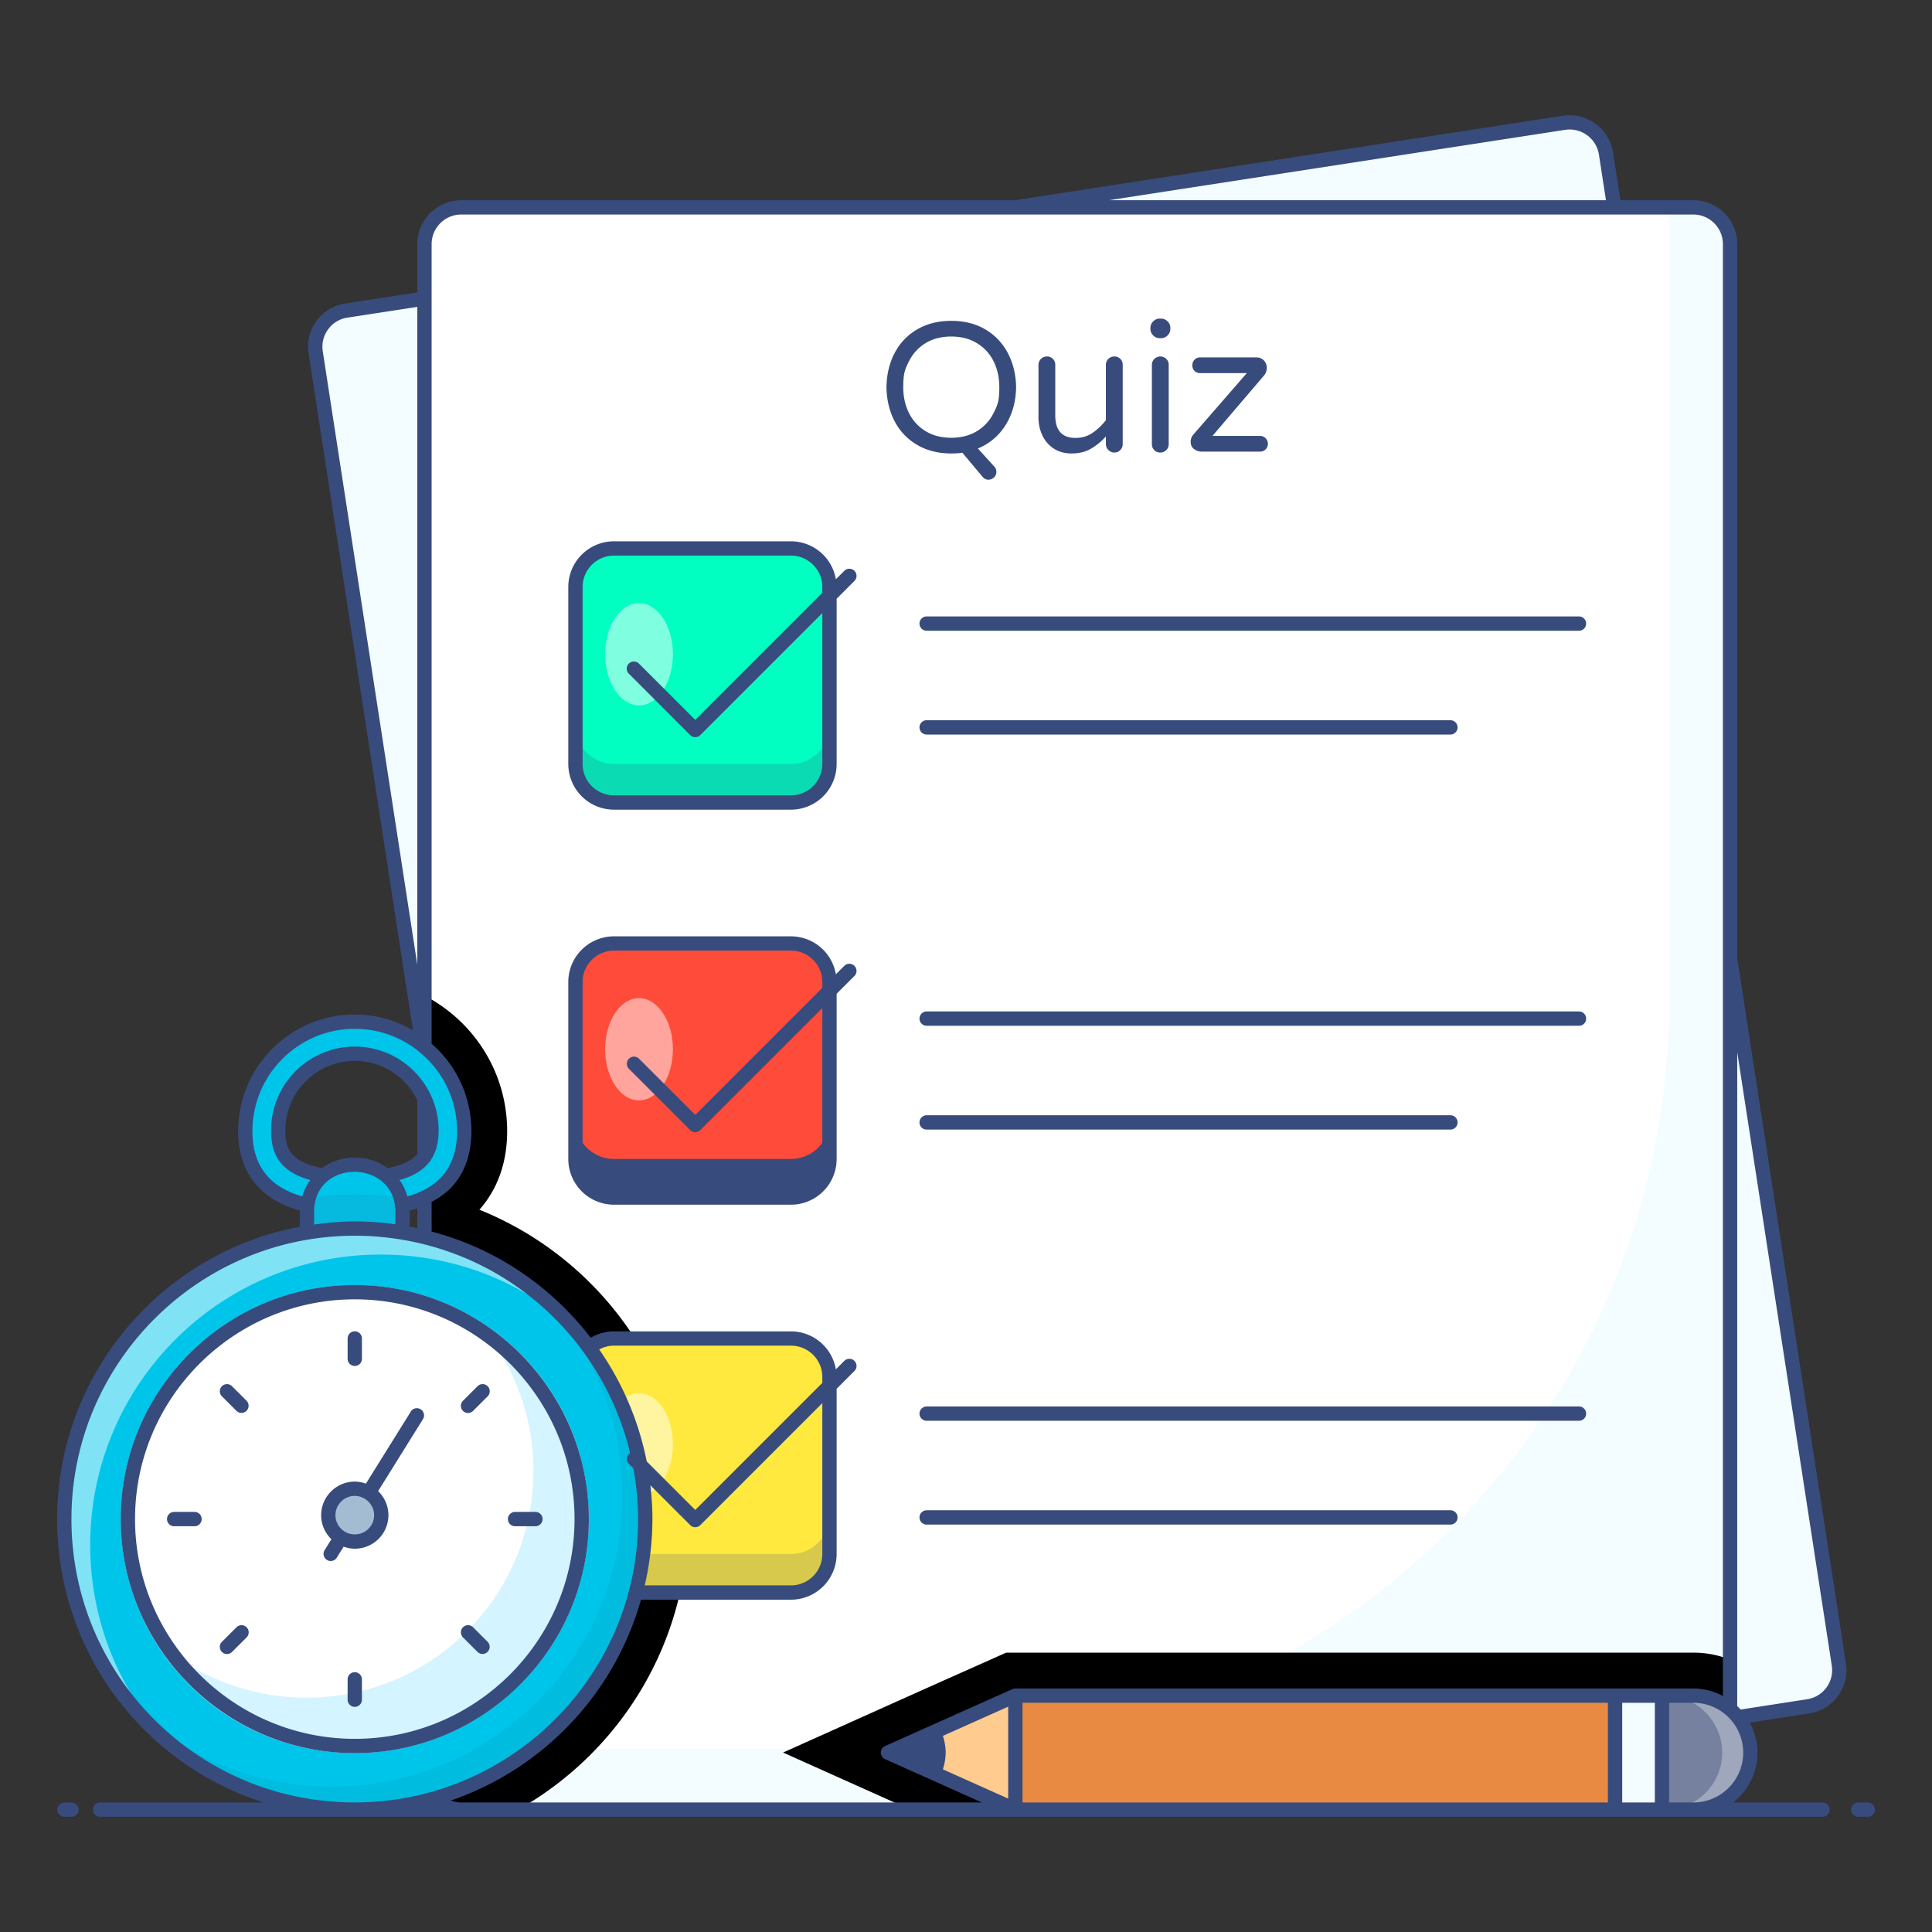
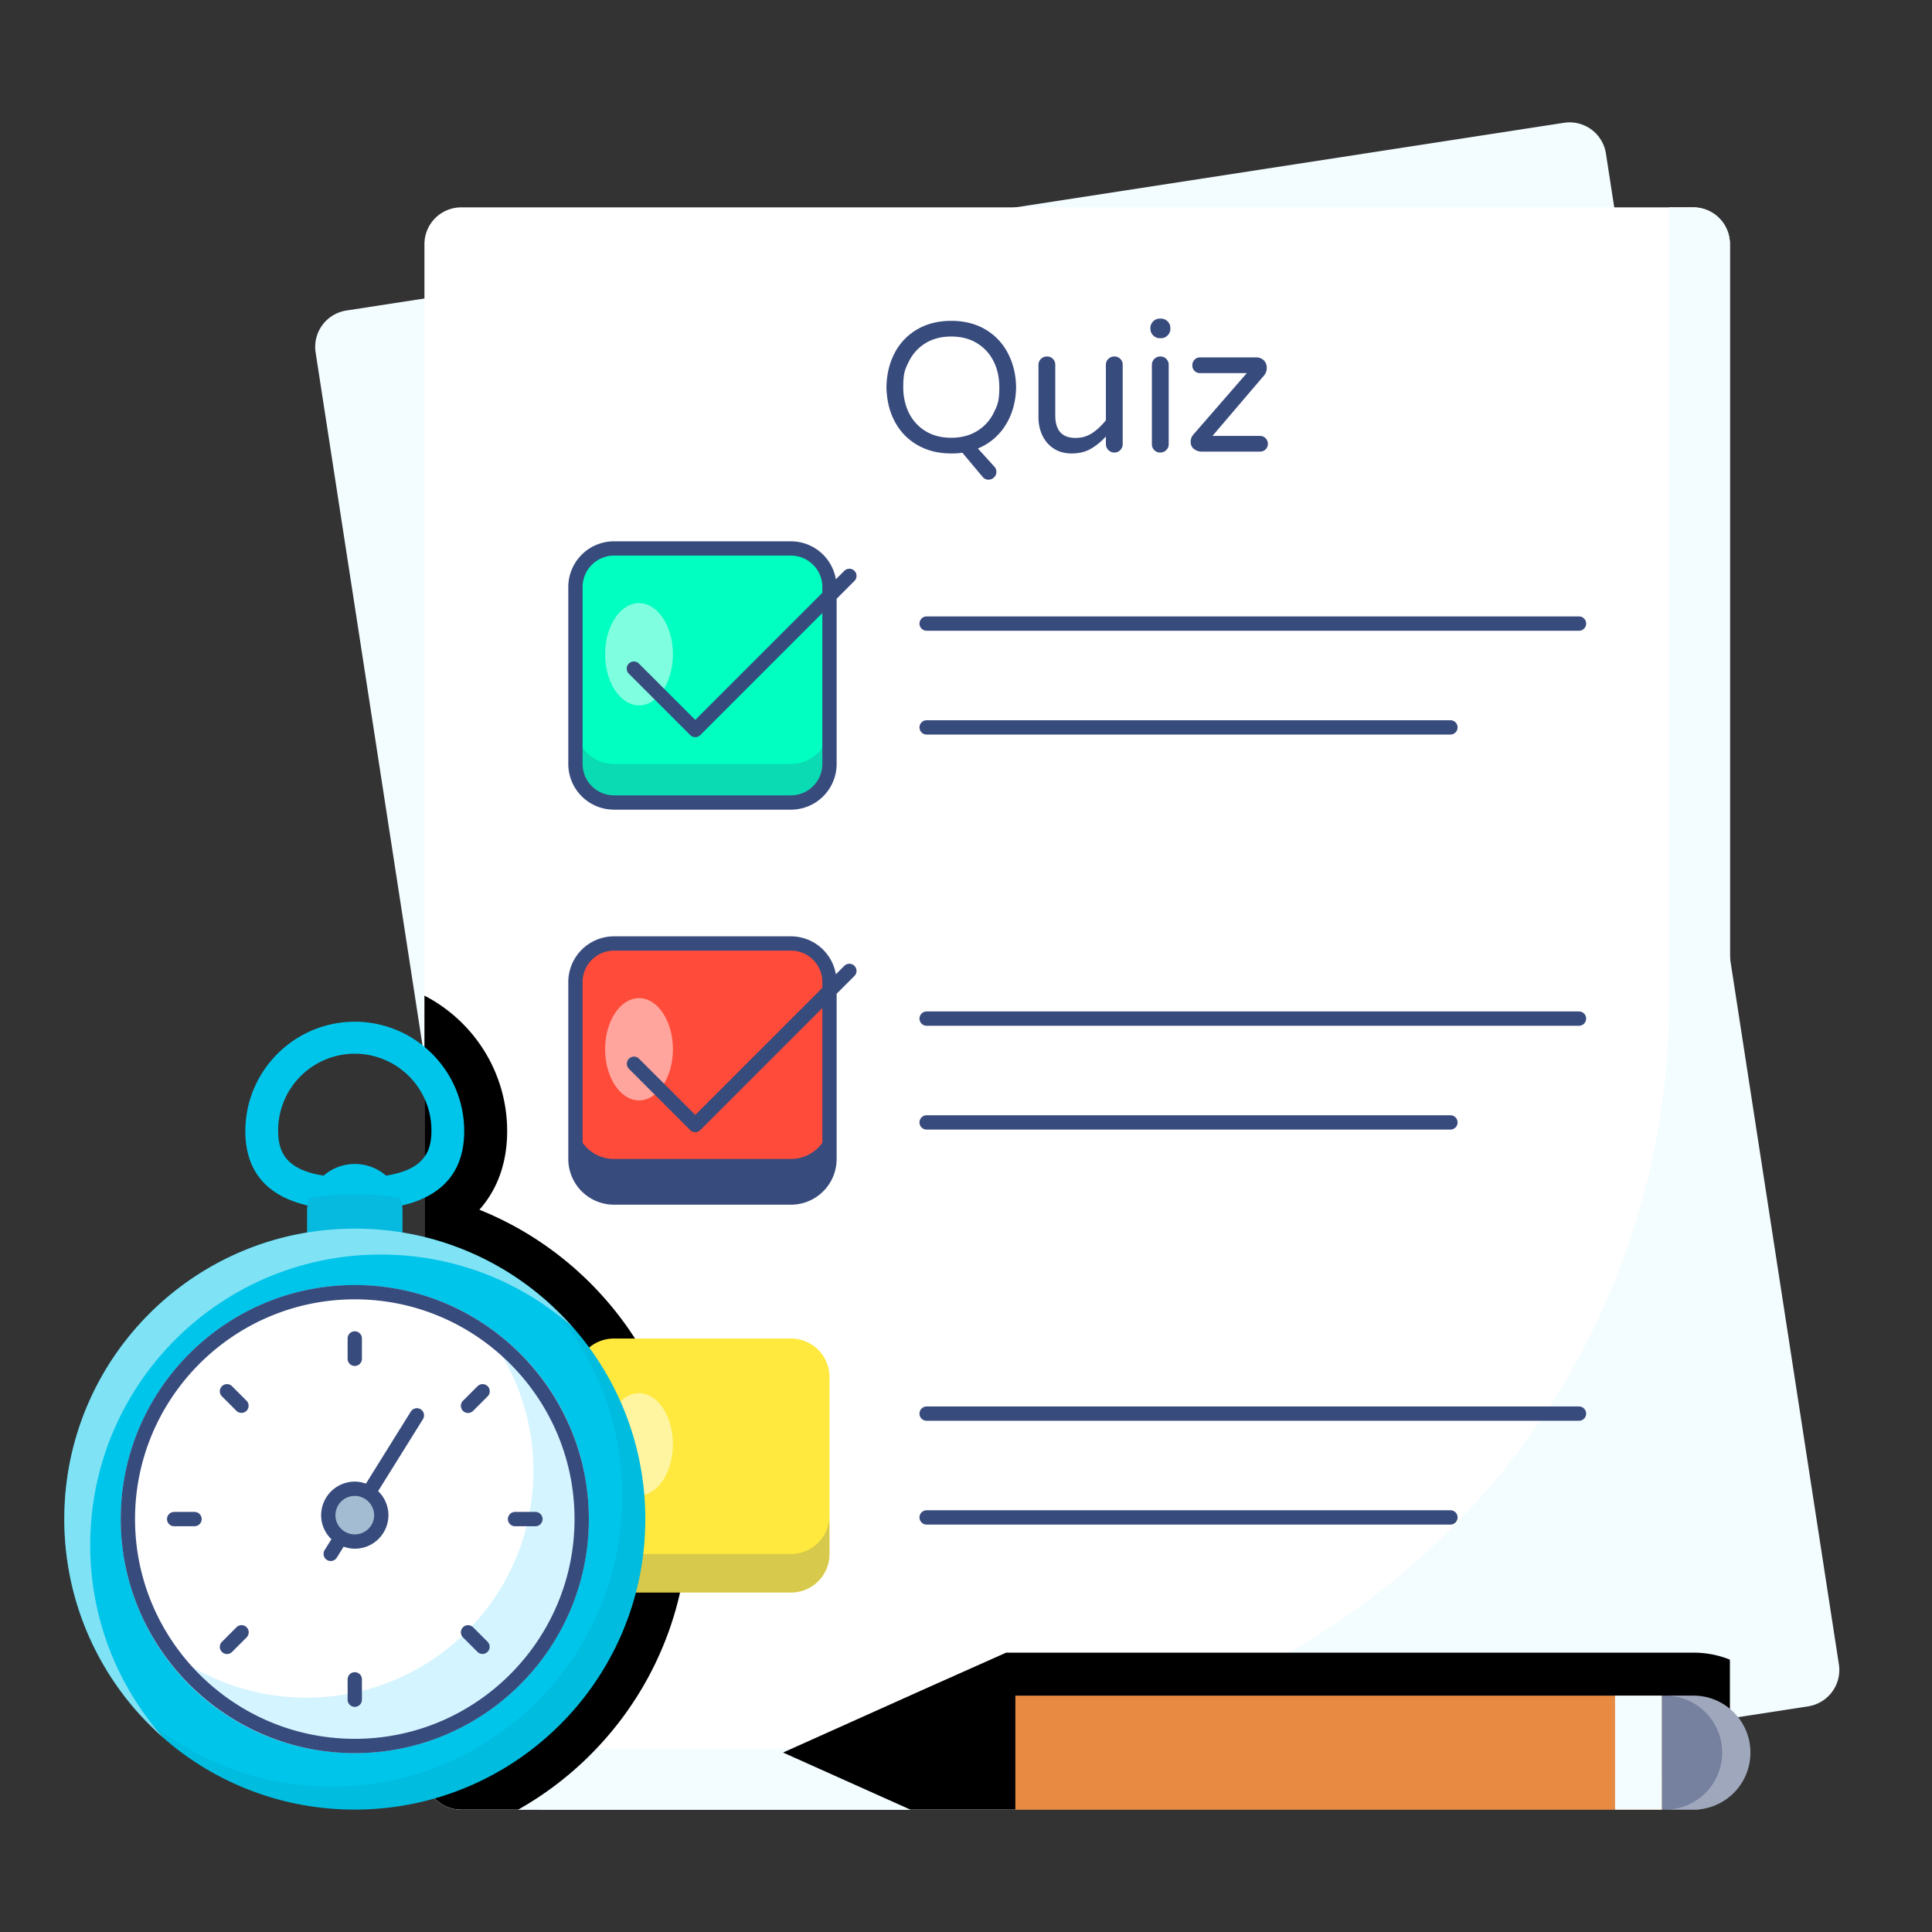
<svg xmlns="http://www.w3.org/2000/svg" width="512" height="512" viewBox="0 0 135 135" xml:space="preserve" class="hovered-paths">
  <rect x="0" y="0" width="135" height="135" fill="#333333" stroke="none" />
  <path fill="#f3fcff" d="m126.346 119.232-46.742 7.214H37.76L25.8 48.914l-3.746-24.286a2.57 2.57 0 0 1 2.148-2.93L109.285 8.58a2.57 2.57 0 0 1 2.931 2.148L128.494 116.3a2.57 2.57 0 0 1-2.148 2.931z" data-original="#f3fcff" />
  <path fill="#fff" d="M120.878 17.06v106.82c0 1.42-1.14 2.57-2.57 2.57h-86.08a2.57 2.57 0 0 1-2.57-2.57V17.06a2.57 2.57 0 0 1 2.57-2.57h86.08c1.43 0 2.57 1.15 2.57 2.57" data-original="#ffffff" class="hovered-path" />
  <path fill="#f3fcff" d="M120.882 17.057v106.824a2.57 2.57 0 0 1-2.57 2.569H32.224a2.57 2.57 0 0 1-2.57-2.57v-1.682h34.713c28.864 0 52.262-23.399 52.262-52.262V14.488h1.683a2.57 2.57 0 0 1 2.57 2.57z" data-original="#f3fcff" />
  <path d="M120.878 115.97v7.91c0 1.42-1.14 2.57-2.57 2.57h-54.69l-8.9-3.99 9.78-4.39 5.81-2.59h48.02c.9 0 1.76.17 2.55.49m-72.79-9.82c0 8.7-4.79 16.3-11.88 20.3h-3.98a2.57 2.57 0 0 1-2.57-2.57V69.57c3.43 1.77 5.78 5.35 5.78 9.47 0 2.21-.68 4.07-1.94 5.49.9.36 1.77.78 2.62 1.25a23.35 23.35 0 0 1 11.97 20.37" fill="#00000005" data-original="#00000005" />
  <path fill="#ff4b3a" d="M57.962 68.619v12.368a2.69 2.69 0 0 1-2.692 2.692H42.902a2.69 2.69 0 0 1-2.692-2.692V68.619a2.69 2.69 0 0 1 2.692-2.692H55.27a2.69 2.69 0 0 1 2.692 2.692" data-original="#ff4b3a" />
  <path fill="#384b7d20" d="M57.962 78.29v2.692a2.69 2.69 0 0 1-2.692 2.692H42.902a2.69 2.69 0 0 1-2.692-2.692v-2.691a2.69 2.69 0 0 0 2.692 2.691H55.27a2.69 2.69 0 0 0 2.692-2.691z" data-original="#384b7d20" />
  <path fill="#fff" d="M47.02 73.311c0 1.978-1.063 3.58-2.369 3.58-1.305 0-2.368-1.602-2.368-3.58 0-1.965 1.063-3.566 2.368-3.566 1.306 0 2.369 1.601 2.369 3.566" opacity=".5" />
  <path fill="#ffe93e" d="M57.962 96.221v12.368a2.69 2.69 0 0 1-2.692 2.692H42.902a2.69 2.69 0 0 1-2.692-2.692V96.221a2.69 2.69 0 0 1 2.692-2.691H55.27a2.69 2.69 0 0 1 2.692 2.691" />
  <path fill="#384b7d" d="M57.962 105.893v2.692a2.69 2.69 0 0 1-2.692 2.692H42.902a2.69 2.69 0 0 1-2.692-2.692v-2.692a2.69 2.69 0 0 0 2.692 2.692H55.27a2.69 2.69 0 0 0 2.692-2.692" opacity=".2" />
  <path fill="#fff" d="M47.02 100.914c0 1.978-1.063 3.58-2.369 3.58-1.305 0-2.368-1.602-2.368-3.58 0-1.965 1.063-3.567 2.368-3.567 1.306 0 2.369 1.602 2.369 3.567" opacity=".5" />
  <path fill="#00ffc1" d="M57.962 41.016v12.368a2.69 2.69 0 0 1-2.692 2.692H42.902a2.69 2.69 0 0 1-2.692-2.692V41.016a2.69 2.69 0 0 1 2.692-2.692H55.27a2.69 2.69 0 0 1 2.692 2.692" />
  <path fill="#384b7d" d="M57.962 50.688v2.692a2.69 2.69 0 0 1-2.692 2.691H42.902a2.69 2.69 0 0 1-2.692-2.691v-2.692a2.69 2.69 0 0 0 2.692 2.692H55.27a2.69 2.69 0 0 0 2.692-2.692" opacity=".2" />
  <path fill="#fff" d="M47.02 45.709c0 1.978-1.063 3.58-2.369 3.58-1.305 0-2.368-1.602-2.368-3.58 0-1.965 1.063-3.567 2.368-3.567 1.306 0 2.369 1.602 2.369 3.567" opacity=".5" />
  <path fill="#00c5ea" d="M24.79 84.534c-1.89 0-7.646 0-7.646-5.495 0-4.215 3.431-7.645 7.647-7.645s7.646 3.43 7.646 7.645c0 5.495-5.754 5.495-7.646 5.495zm0-10.905a5.36 5.36 0 0 0-5.355 5.355c0 1.721.649 3.314 5.356 3.314s5.356-1.593 5.356-3.314a5.36 5.36 0 0 0-5.356-5.355z" />
  <path fill="#00c5ea" d="M28.125 84.68v1.96h-6.669v-1.96c0-.346.048-.68.144-.992.43-1.362 1.697-2.354 3.19-2.354.921 0 1.758.37 2.355.98.263.251.478.562.634.896.083.156.143.311.203.478a3.4 3.4 0 0 1 .143.992" />
  <path fill="#384b7d" d="M28.125 84.68v1.96h-6.669v-1.96c0-.346.048-.68.144-.992a22 22 0 0 1 3.19-.227c1.076 0 2.14.072 3.192.227a3.4 3.4 0 0 1 .143.992" opacity=".1" />
  <path fill="#00c5ea" d="M45.09 106.147c0 11.218-9.096 20.299-20.3 20.299a20.25 20.25 0 0 1-12.463-4.259c-4.763-3.724-7.835-9.526-7.835-16.04 0-11.203 9.081-20.299 20.299-20.299 3.59 0 6.959.935 9.867 2.552 6.218 3.473 10.432 10.12 10.432 17.747" />
  <path fill="#fff" d="M40.014 92.733c-1.09-.96-2.28-1.81-3.55-2.52-2.9-1.62-6.27-2.55-9.86-2.55-11.22 0-20.3 9.09-20.3 20.3 0 5.16 1.93 9.88 5.11 13.46a20.28 20.28 0 0 1-6.92-15.28c0-11.2 9.08-20.29 20.3-20.29a20.18 20.18 0 0 1 15.22 6.88" opacity=".5" />
  <path d="M45.095 106.143c0 11.226-9.106 20.307-20.306 20.307a20.26 20.26 0 0 1-12.461-4.266 19 19 0 0 1-2.645-2.482c.337.312.674.599 1.036.873a20.26 20.26 0 0 0 12.46 4.266c11.201 0 20.307-9.08 20.307-20.307 0-5.188-1.958-9.928-5.177-13.508a20.17 20.17 0 0 1 6.786 15.117" opacity=".05" />
  <g fill="#d4f4ff">
    <path d="M40.638 106.147c0 8.77-7.092 15.847-15.847 15.847-5.253 0-9.882-2.537-12.776-6.44a15.86 15.86 0 0 1-3.071-9.407c0-8.755 7.077-15.847 15.847-15.847a15.87 15.87 0 0 1 9.407 3.086c3.903 2.893 6.44 7.523 6.44 12.761" />
    <path d="M24.79 122.495c-5.244 0-10.046-2.421-13.176-6.643a16.35 16.35 0 0 1-3.17-9.705c0-9.014 7.333-16.347 16.347-16.347 3.512 0 6.868 1.1 9.704 3.183 4.222 3.131 6.643 7.929 6.643 13.164 0 9.014-7.334 16.348-16.347 16.348zm0-31.695c-8.461 0-15.346 6.885-15.346 15.347 0 3.296 1.028 6.448 2.974 9.113 2.938 3.961 7.449 6.235 12.373 6.235 8.462 0 15.347-6.885 15.347-15.348 0-4.915-2.273-9.42-6.237-12.359a15.3 15.3 0 0 0-9.11-2.988z" />
  </g>
  <path fill="#fff" d="M37.27 102.779c0 8.77-7.093 15.847-15.847 15.847a15.86 15.86 0 0 1-9.408-3.072 15.86 15.86 0 0 1-3.071-9.407c0-8.755 7.077-15.847 15.847-15.847a15.87 15.87 0 0 1 9.407 3.086 15.8 15.8 0 0 1 3.072 9.393" />
  <path fill="#a4bcd1" d="M26.642 105.879a1.847 1.847 0 0 1-1.851 1.838 1.847 1.847 0 0 1-1.851-1.838 1.85 1.85 0 0 1 1.85-1.851 1.85 1.85 0 0 1 1.852 1.851" />
-   <path fill="#ffcb8f" d="m62.046 122.461 3.685 1.652 5.213 2.337v-7.966l-5.213 2.325z" />
  <path fill="#e98a42" d="M70.949 118.484h45.184v7.966H70.949z" />
  <path fill="#e98a42" d="M70.954 124.111h45.183v2.335H70.954z" opacity=".5" />
  <path fill="#f3fcff" d="M112.853 118.484h3.281v7.966h-3.281z" />
  <path fill="#76819f" d="M122.31 122.467c0 2.2-1.784 3.983-3.984 3.983h-2.192v-7.966h2.192c2.2 0 3.984 1.783 3.984 3.983" />
  <path fill="#fff" d="M116.349 126.45h1.98a3.985 3.985 0 0 0 0-7.97h-1.98a3.99 3.99 0 0 1 3.99 3.99 3.987 3.987 0 0 1-3.99 3.98" opacity=".3" />
  <g fill="#384b7d">
-     <path d="M4.994 125.95h-.486a.5.5 0 1 0 0 1h.486a.5.5 0 1 0 0-1m125.514 0h-.66a.5.5 0 1 0 0 1h.66a.5.5 0 1 0 0-1m-9.118-58.998V17.06a3.073 3.073 0 0 0-3.07-3.07h-5.09l-.516-3.338a3.086 3.086 0 0 0-3.51-2.566L70.922 13.99H32.23a3.073 3.073 0 0 0-3.07 3.07v3.37l-5.035.776a3.02 3.02 0 0 0-2 1.21 3.04 3.04 0 0 0-.56 2.29l7.29 47.287a8.06 8.06 0 0 0-4.064-1.103c-4.495 0-8.15 3.656-8.15 8.15 0 2.86 1.5 4.763 4.317 5.552-.001.03-.008.059-.008.088v1.038c-9.638 1.81-16.958 10.274-16.958 20.429 0 6.455 2.925 12.445 8.028 16.435a20.7 20.7 0 0 0 6.402 3.368H6.994a.5.5 0 1 0 0 1h120.354a.5.5 0 1 0 0-1h-6.234c1.025-.822 1.695-2.07 1.695-3.483a4.4 4.4 0 0 0-.545-2.097l4.16-.645a3.057 3.057 0 0 0 2.56-3.501zM109.357 9.074a2.075 2.075 0 0 1 2.37 1.732l.49 3.184H77.482zM22.93 23.01a2.03 2.03 0 0 1 1.346-.815l4.884-.751V67.41l-6.606-42.857a2.06 2.06 0 0 1 .376-1.543m-5.29 56.03c0-3.942 3.208-7.15 7.15-7.15 1.614 0 3.143.53 4.439 1.547.034.027.087.074.113.1a7.1 7.1 0 0 1 2.598 5.503c0 1.432-.426 2.57-1.265 3.377a4.6 4.6 0 0 1-1.232.822c-.3.144-.632.261-.974.364a3.7 3.7 0 0 0-.553-1.152c.95-.26 1.636-.672 2.082-1.247l.03-.031c.01-.015.026-.026.037-.04.021-.03.031-.062.051-.092l.005-.009c.462-.702.529-1.5.529-2.052 0-.851-.18-1.663-.529-2.41l-.006-.016a5.86 5.86 0 0 0-5.324-3.424 5.857 5.857 0 0 0-5.851 5.85c0 1.3.34 2.823 2.738 3.478a3.7 3.7 0 0 0-.561 1.144c-2.327-.684-3.477-2.173-3.477-4.562m10.99 6.668V84.68c0-.03-.006-.053-.007-.082.182-.052.363-.102.537-.164v1.387c-.177-.038-.352-.08-.53-.113m-6.12-4.092c-2.35-.426-2.57-1.531-2.57-2.636a4.856 4.856 0 0 1 4.85-4.85 4.85 4.85 0 0 1 4.37 2.756v3.758c-.394.469-1.08.79-2.082.972-1.33-.978-3.27-.97-4.568 0m-.56 3.064c0-3.774 5.68-3.684 5.68 0v.868c-.939-.129-1.887-.2-2.84-.2-.965 0-1.909.09-2.84.217zM4.992 106.147c0-10.917 8.882-19.799 19.799-19.799 3.368 0 6.696.86 9.624 2.489a19.86 19.86 0 0 1 9.617 12.698c-.026.018-.055.03-.078.052a.5.5 0 0 0 0 .707l.304.305c2.242 12.264-7.25 23.347-19.467 23.347-4.452 0-8.656-1.436-12.157-4.153-4.856-3.798-7.642-9.501-7.642-15.646m52.468-9.518-8.878 8.88-3.392-3.392a20.8 20.8 0 0 0-3.32-7.823c.317-.17.665-.264 1.03-.264h12.37c1.208 0 2.19.982 2.19 2.19zm0 1.414v10.547c0 1.207-.982 2.19-2.19 2.19H45.051a20.8 20.8 0 0 0 .538-4.633c0-.795-.055-1.582-.145-2.362l2.784 2.784a.5.5 0 0 0 .707 0zm-25.955 27.77a20.86 20.86 0 0 0 13.288-14.033H55.27a3.194 3.194 0 0 0 3.19-3.19V97.043l1.238-1.237a.5.5 0 1 0-.707-.707l-.585.584a3.19 3.19 0 0 0-3.136-2.653H42.9c-.57 0-1.131.159-1.623.45a20.85 20.85 0 0 0-6.375-5.517 20.7 20.7 0 0 0-4.742-1.908V83.98a5.5 5.5 0 0 0 1.207-.84c1.044-1.006 1.573-2.386 1.573-4.1a8.07 8.07 0 0 0-2.78-6.109V17.06c0-1.141.928-2.07 2.07-2.07h86.09c1.141 0 2.07.929 2.07 2.07v101.45a4.4 4.4 0 0 0-2.063-.526H70.949a.5.5 0 0 0-.2.043h-.004l-8.9 3.98a.5.5 0 0 0 0 .914l6.765 3.03H32.23a2.1 2.1 0 0 1-.725-.139zm34.383-4.518 4.56-2.04v6.423l-4.562-2.043c.256-.85.258-1.49.002-2.34m46.465-2.311v6.966H71.449v-6.966zm1 6.966v-6.966h2.28v6.966zm4.974 0h-1.694v-6.966h1.694a3.487 3.487 0 0 1 3.482 3.483 3.487 3.487 0 0 1-3.482 3.483m7.947-7.214-4.648.72a5 5 0 0 0-.236-.244V73.517l6.606 42.86a2.057 2.057 0 0 1-1.722 2.359" />
    <path d="m58.99 67.496-.583.584a3.19 3.19 0 0 0-3.137-2.653H42.902a3.195 3.195 0 0 0-3.192 3.192v12.368a3.195 3.195 0 0 0 3.192 3.192H55.27a3.195 3.195 0 0 0 3.191-3.192V69.439l1.237-1.236a.5.5 0 1 0-.707-.707zm-1.529 13.49a2.194 2.194 0 0 1-2.191 2.193H42.902a2.194 2.194 0 0 1-2.192-2.192V68.619c0-1.209.984-2.192 2.192-2.192H55.27c1.208 0 2.191.983 2.191 2.192v.406l-8.88 8.88-3.92-3.92a.5.5 0 1 0-.707.707l4.274 4.274a.5.5 0 0 0 .707 0l8.526-8.526zm52.872-10.31H64.75a.5.5 0 1 0 0 1h45.583a.5.5 0 1 0 0-1M64.75 78.93h36.6a.5.5 0 1 0 0-1h-36.6a.5.5 0 1 0 0 1m45.583 19.348H64.75a.5.5 0 1 0 0 1h45.583a.5.5 0 1 0 0-1m-8.983 7.254h-36.6a.5.5 0 1 0 0 1h36.6a.5.5 0 1 0 0-1M58.99 39.894l-.583.583a3.19 3.19 0 0 0-3.137-2.653H42.902a3.195 3.195 0 0 0-3.192 3.192v12.368a3.195 3.195 0 0 0 3.192 3.192H55.27a3.195 3.195 0 0 0 3.191-3.192V41.837l1.237-1.236a.5.5 0 1 0-.707-.707zm-1.529 13.49a2.194 2.194 0 0 1-2.191 2.192H42.902a2.194 2.194 0 0 1-2.192-2.192V41.016c0-1.208.984-2.192 2.192-2.192H55.27c1.208 0 2.191.984 2.191 2.192v.407l-8.88 8.88-3.92-3.92a.5.5 0 1 0-.707.706l4.274 4.274a.5.5 0 0 0 .707 0l8.526-8.526zm6.789-9.811a.5.5 0 0 0 .5.5h45.583a.5.5 0 1 0 0-1H64.75a.5.5 0 0 0-.5.5m.5 7.754h36.6a.5.5 0 1 0 0-1h-36.6a.5.5 0 1 0 0 1m-.653-20.235q1.02.594 2.375.594.45 0 .774-.052l1.407 1.678q.168.207.413.207a.55.55 0 0 0 .4-.168.49.49 0 0 0 .155-.387.5.5 0 0 0-.155-.374l-1.136-1.252a4.08 4.08 0 0 0 1.942-1.646q.704-1.13.73-2.64-.026-1.342-.587-2.394a4.1 4.1 0 0 0-1.574-1.646q-1.015-.593-2.37-.593-1.354 0-2.374.593a4.06 4.06 0 0 0-1.575 1.64q-.555 1.045-.58 2.4.025 1.355.58 2.401t1.575 1.639m-.581-5.847a3.06 3.06 0 0 1 1.155-1.265q.755-.465 1.8-.465 1.033 0 1.795.465.761.465 1.162 1.265.399.8.4 1.807c.001 1.007-.135 1.274-.4 1.808a3.05 3.05 0 0 1-1.162 1.264q-.762.465-1.794.465-1.046 0-1.8-.465a3.06 3.06 0 0 1-1.156-1.264q-.4-.801-.4-1.808c0-1.007.133-1.273.4-1.807m10.126 6.105q.522.336 1.232.336.774 0 1.343-.323a4.3 4.3 0 0 0 1.058-.865v.53q0 .245.175.419a.57.57 0 0 0 .419.174.55.55 0 0 0 .413-.174.58.58 0 0 0 .168-.42V25.49q0-.244-.168-.413a.56.56 0 0 0-.413-.168.58.58 0 0 0-.42.168.55.55 0 0 0-.174.413v3.873q-.451.568-.962.903t-1.155.335q-1.42 0-1.42-1.574V25.49q0-.244-.167-.413a.56.56 0 0 0-.413-.168.587.587 0 0 0-.594.58v3.667q0 .697.278 1.278.276.58.8.916m7.848.103a.55.55 0 0 0 .174-.413v-5.536a.58.58 0 0 0-.168-.427.58.58 0 0 0-.427-.168.586.586 0 0 0-.58.595v5.536a.56.56 0 0 0 .168.413.56.56 0 0 0 .412.168.58.58 0 0 0 .42-.168zm-.446-7.821h.078q.27 0 .464-.194a.64.64 0 0 0 .194-.465v-.051a.63.63 0 0 0-.194-.465.63.63 0 0 0-.464-.194h-.078a.63.63 0 0 0-.464.194.63.63 0 0 0-.194.465v.051q0 .27.194.465a.64.64 0 0 0 .464.194m2.156 7.24q-.001.324.232.504a.9.9 0 0 0 .58.181h4.028a.55.55 0 0 0 .394-.155.52.52 0 0 0 .16-.387.54.54 0 0 0-.16-.394.54.54 0 0 0-.394-.162h-3.317l3.613-4.233a.8.8 0 0 0 .18-.517.72.72 0 0 0-.205-.529.74.74 0 0 0-.542-.206h-3.912a.5.5 0 0 0-.386.16.55.55 0 0 0-.156.395.526.526 0 0 0 .542.542h3.266l-3.717 4.273a.77.77 0 0 0-.206.528m-42.054 75.275c0-9.018-7.337-16.355-16.355-16.355S8.436 97.13 8.436 106.147s7.337 16.355 16.355 16.355 16.355-7.337 16.355-16.355m-31.71 0c0-8.466 6.888-15.355 15.355-15.355s15.355 6.889 15.355 15.355-6.889 15.355-15.355 15.355-15.355-6.888-15.355-15.355" />
    <path d="M24.79 95.448a.5.5 0 0 0 .5-.5v-1.422a.5.5 0 1 0-1 0v1.422a.5.5 0 0 0 .5.5m.5 23.32v-1.422a.5.5 0 1 0-1 0v1.422a.5.5 0 1 0 1 0m-8.772-20.187a.5.5 0 0 0 .707 0 .5.5 0 0 0 0-.707L16.22 96.87a.5.5 0 1 0-.707.707zm16.844 16.844a.5.5 0 0 0 .707 0 .5.5 0 0 0 0-.707l-1.005-1.005a.5.5 0 1 0-.707.707zm-19.771-9.778H12.17a.5.5 0 1 0 0 1h1.422a.5.5 0 1 0 0-1zm22.399 1h1.423a.5.5 0 1 0 0-1H35.99a.5.5 0 1 0 0 1m-19.471 7.065-1.006 1.006a.5.5 0 1 0 .707.707l1.006-1.006a.5.5 0 1 0-.707-.707m16.545-15.131 1.005-1.005a.5.5 0 1 0-.707-.707l-1.005 1.005a.5.5 0 1 0 .707.707m-8.274 9.636a2.347 2.347 0 0 0 2.352-2.338 2.34 2.34 0 0 0-.72-1.686l3.133-5.029a.5.5 0 0 0-.85-.528l-3.136 5.035a2.3 2.3 0 0 0-.778-.143 2.354 2.354 0 0 0-2.351 2.35c0 .659.277 1.252.718 1.677l-.462.74a.5.5 0 1 0 .847.53l.47-.75c.244.086.503.142.778.142zm0-3.69c.257 0 .494.077.699.201q.003.004.007.006l.01.003c.38.24.636.66.636 1.142 0 .738-.606 1.338-1.351 1.338s-1.351-.6-1.351-1.338c0-.745.605-1.351 1.35-1.351z" />
  </g>
</svg>